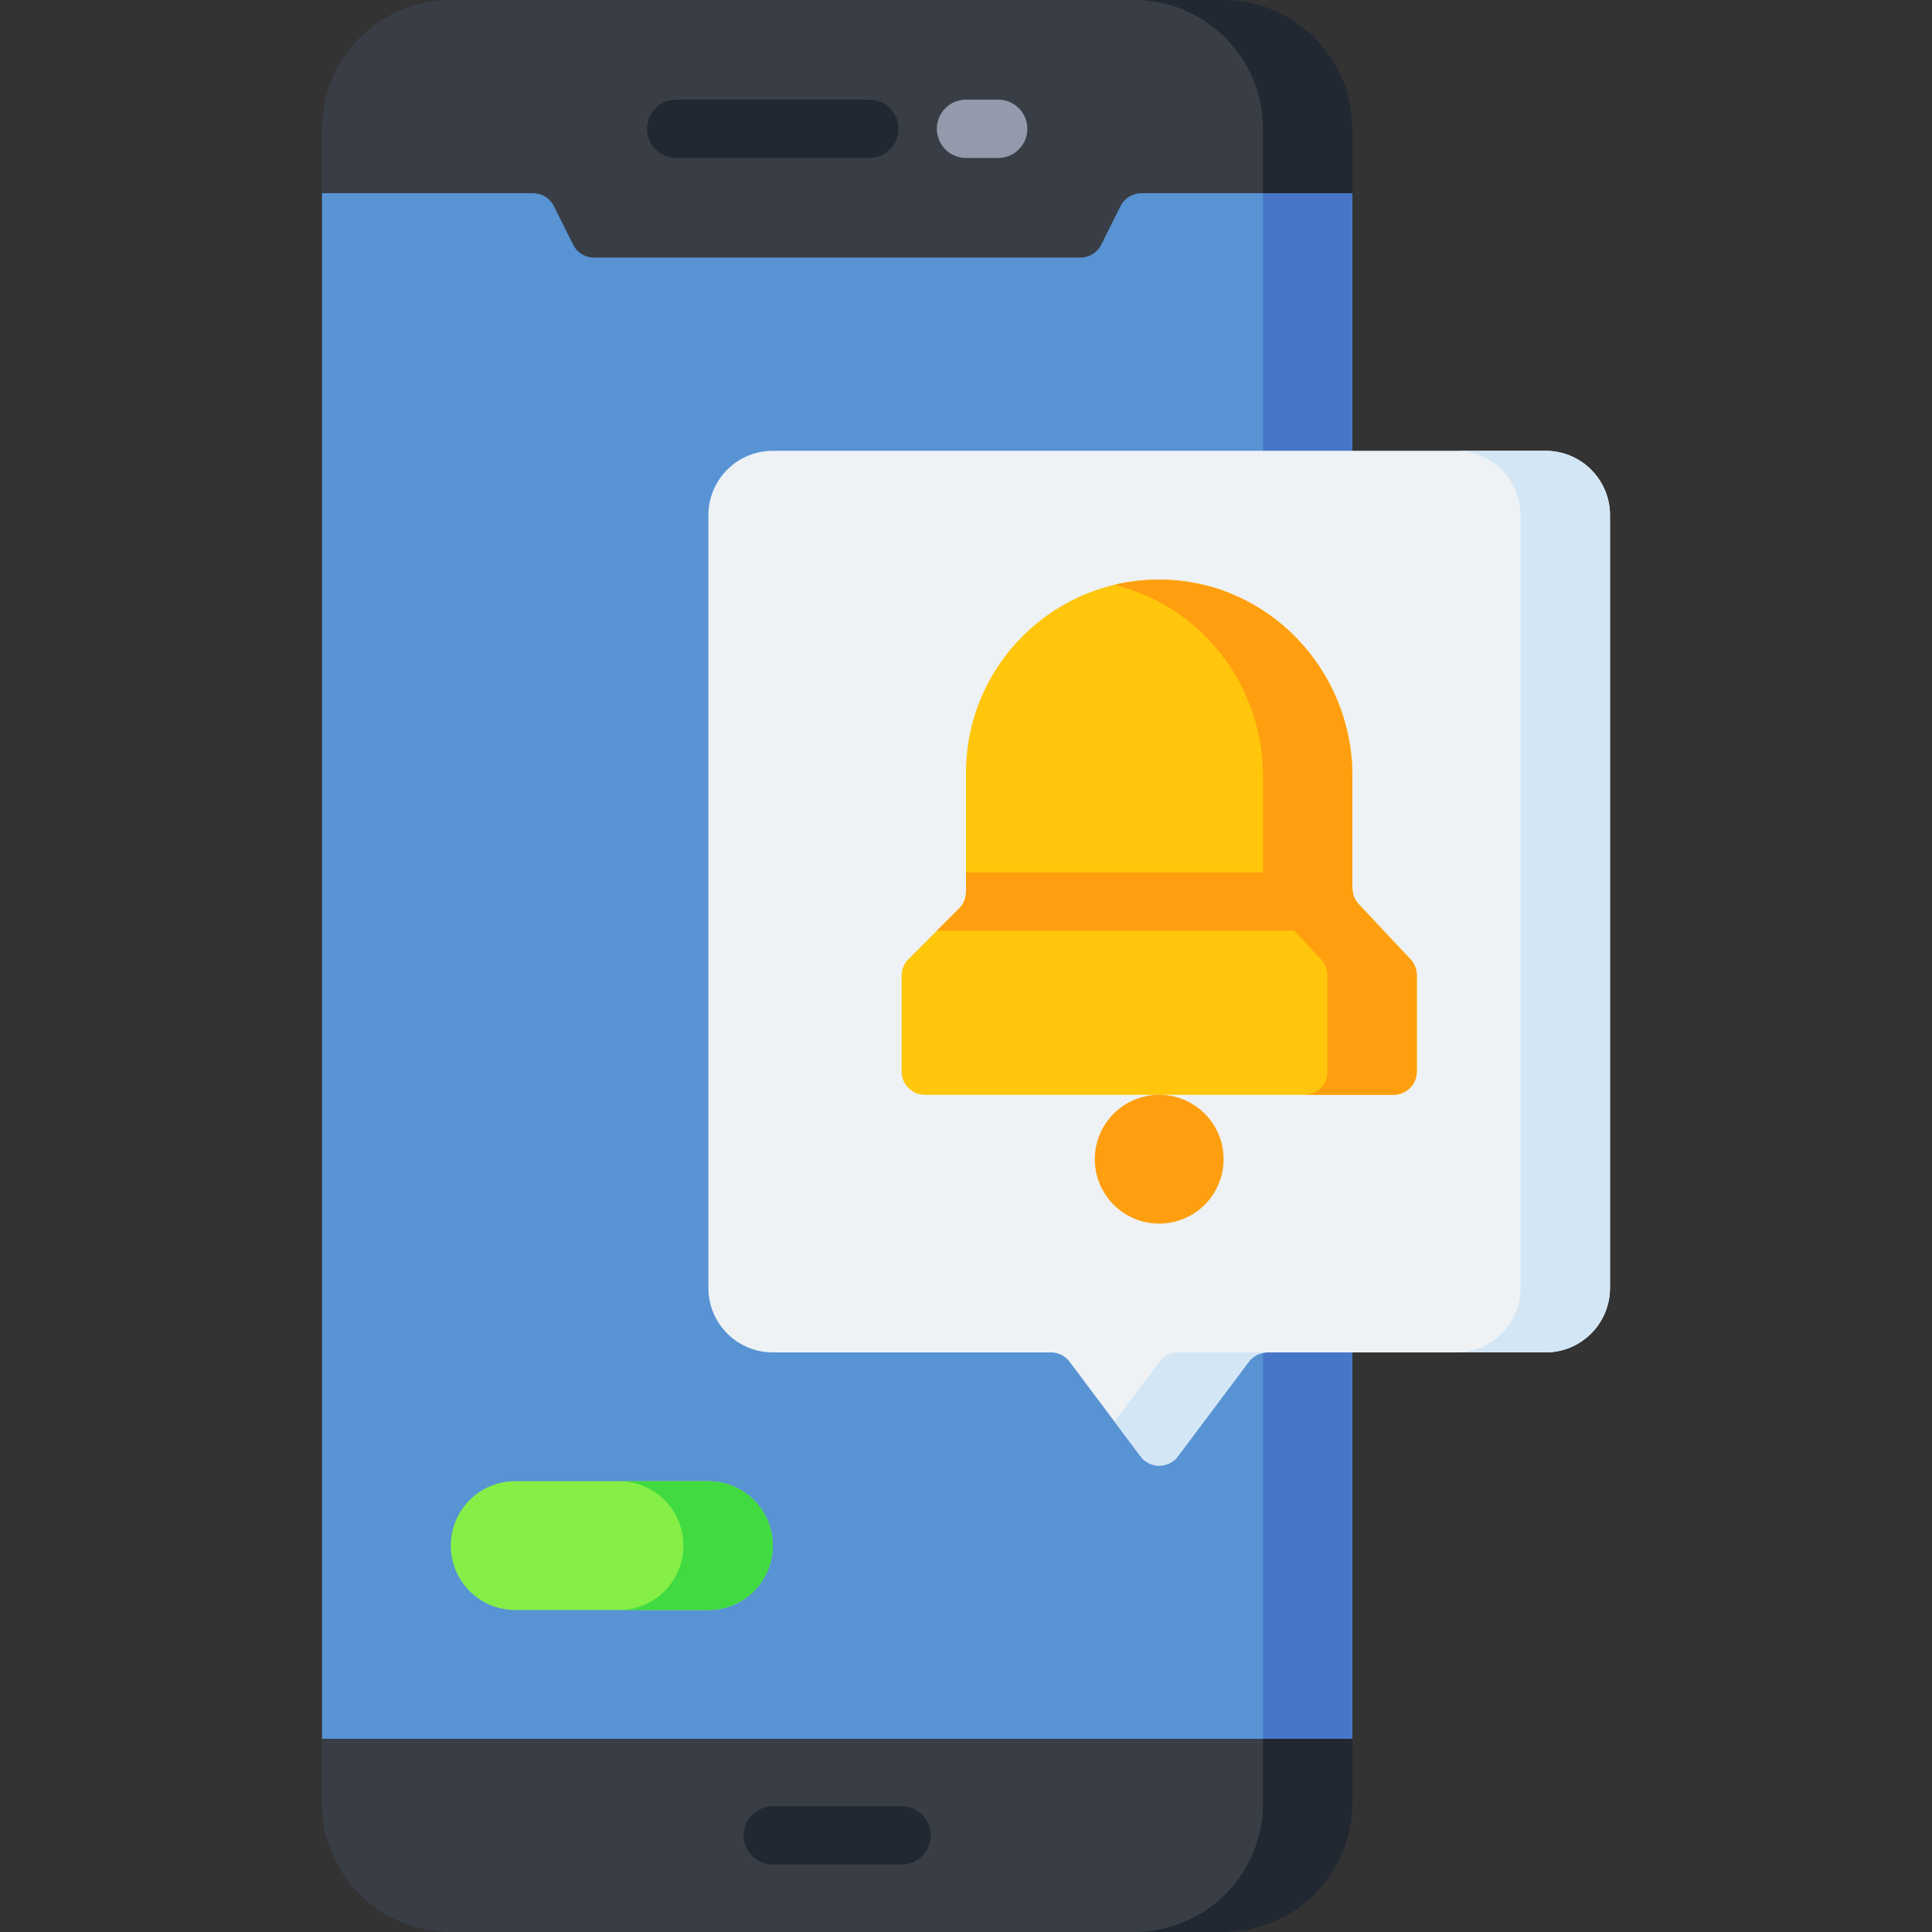
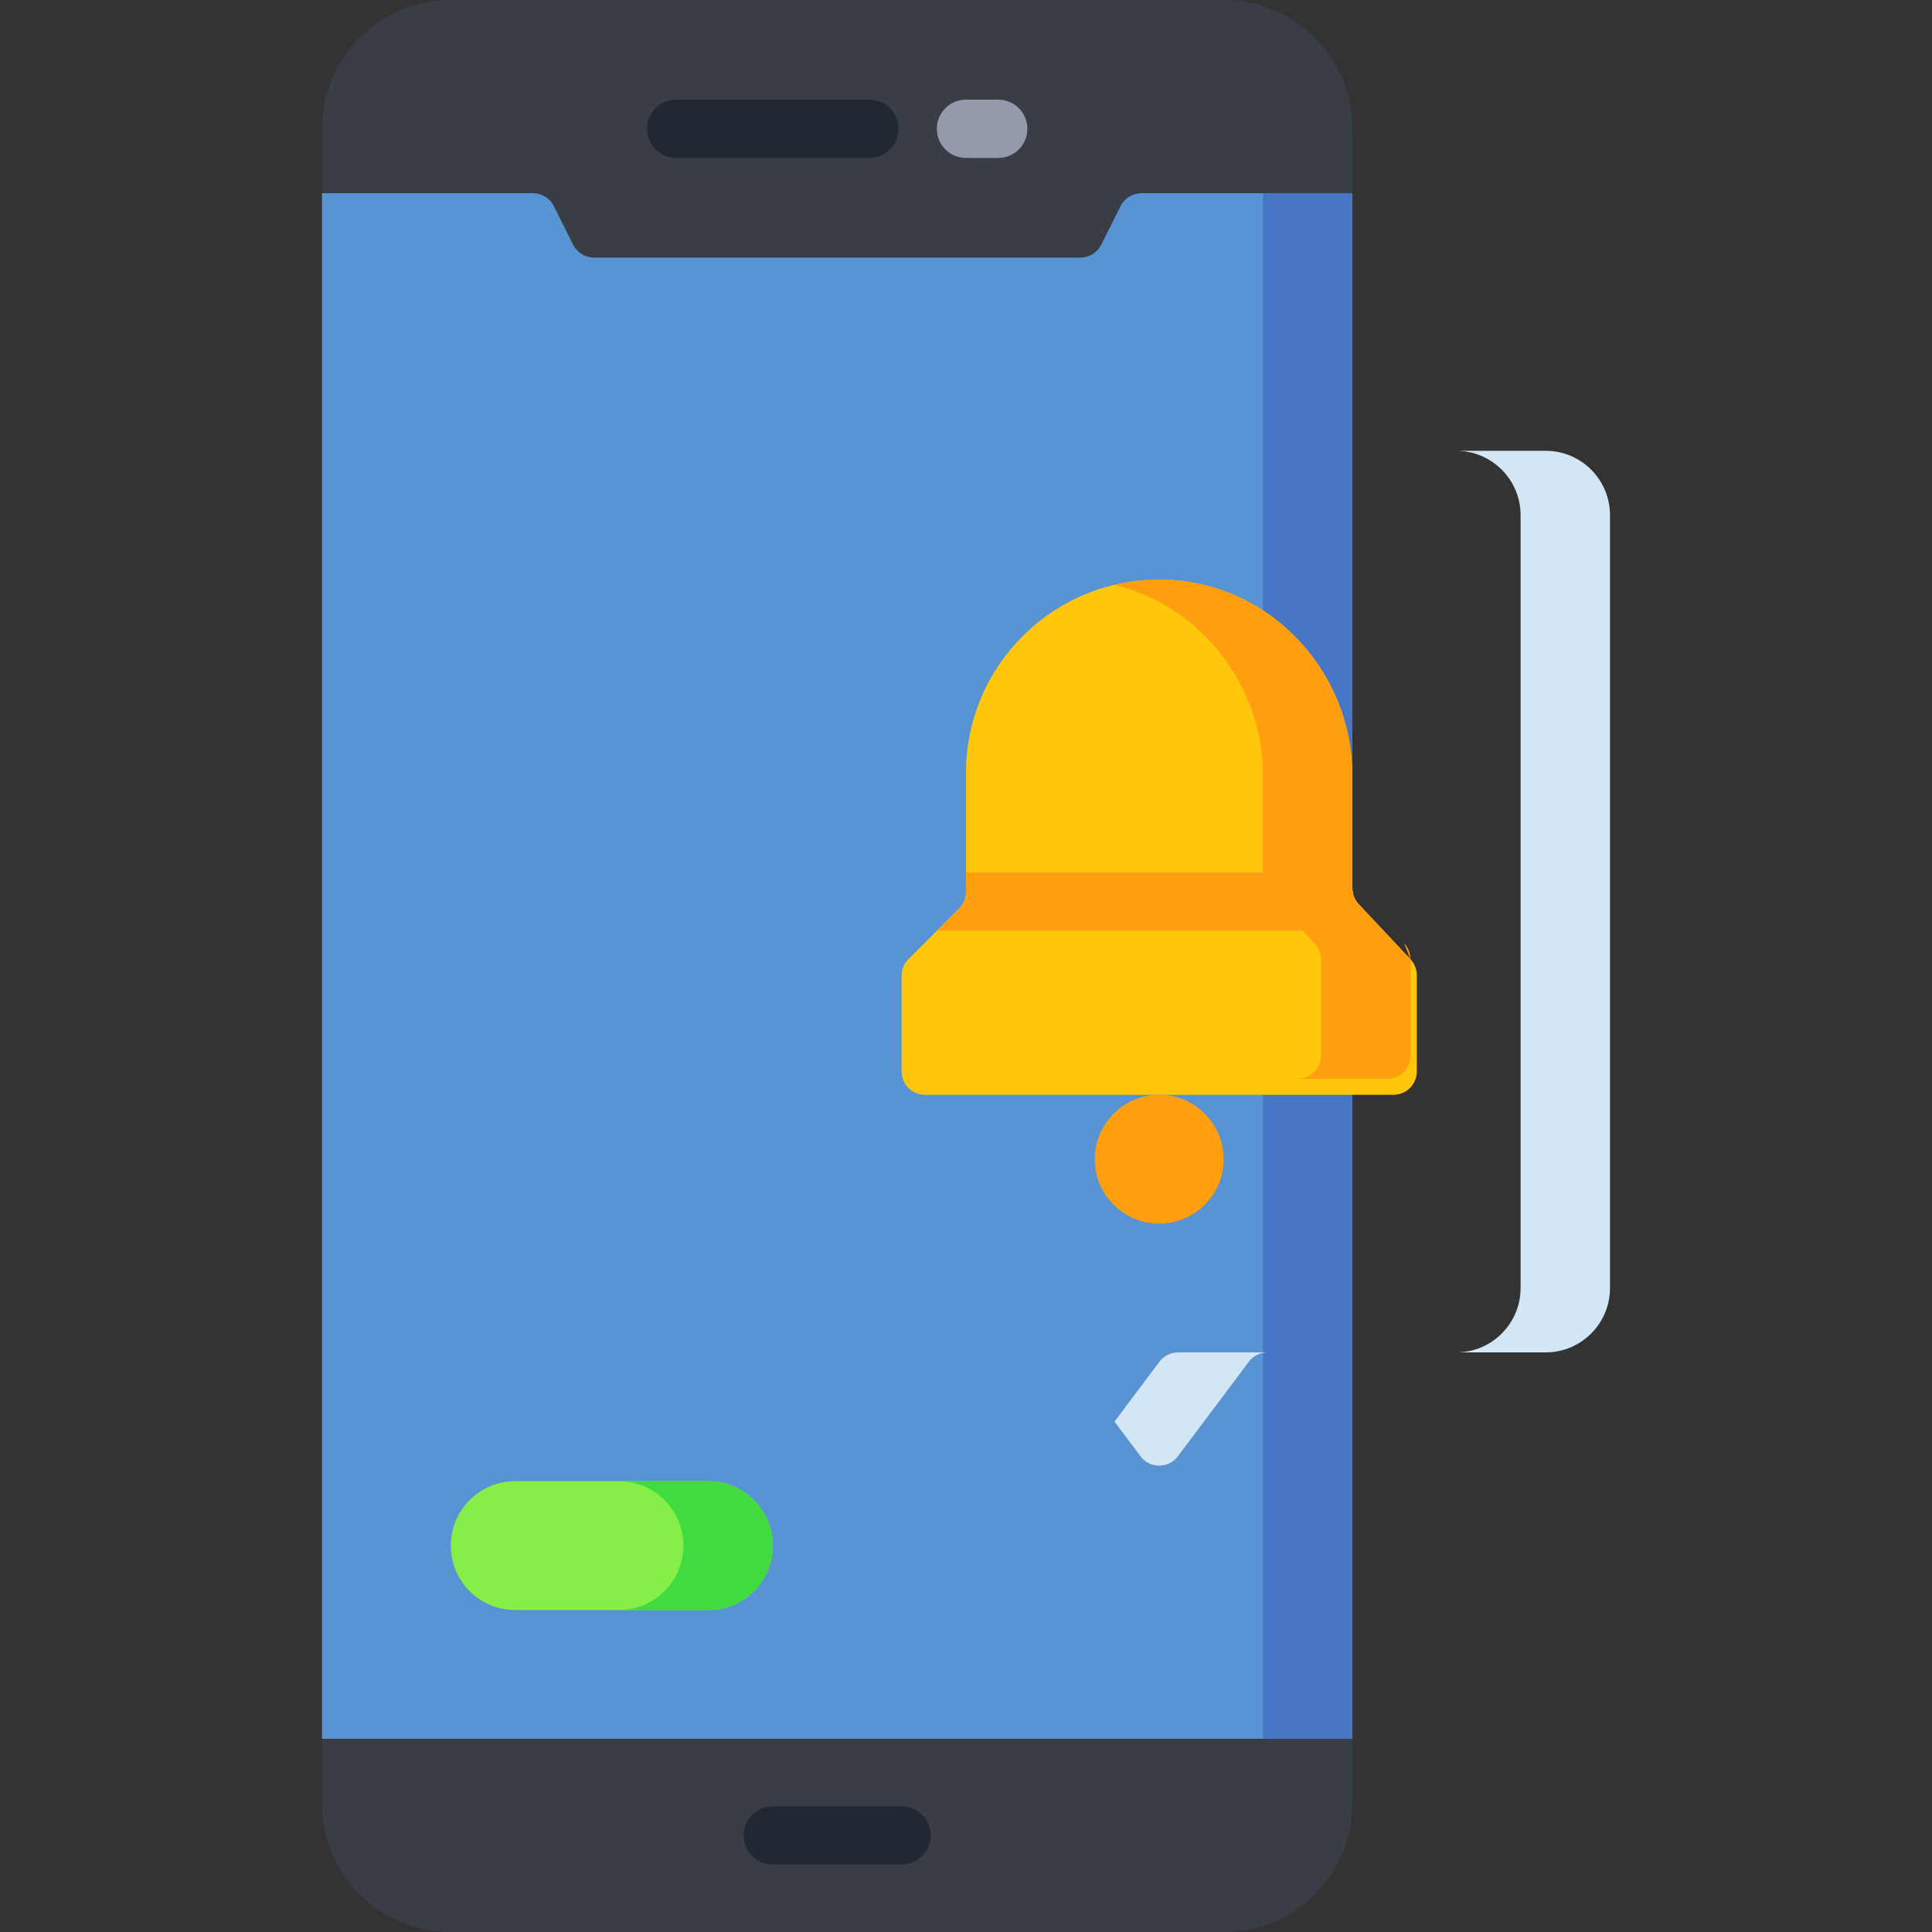
<svg xmlns="http://www.w3.org/2000/svg" id="Capa_1" enable-background="new 0 0 497 497" height="512" viewBox="0 0 497 497" width="512">
  <rect x="0" y="0" width="497" height="497" fill="#333333" stroke="none" />
  <path d="m347.9 463.866c0 18.299-14.834 33.134-33.133 33.134h-198.8c-18.299 0-33.133-14.834-33.133-33.133v-16.567l49-215.367-49-182.232v-16.568c-.001-18.299 14.833-33.133 33.132-33.133h198.799c18.299 0 33.133 14.834 33.133 33.133v16.569l-45 178.816 45.002 218.782z" fill="#393e46" />
-   <path d="m347.899 33.133c0-18.299-14.834-33.133-33.133-33.133h-23.001c18.299 0 33.133 14.834 33.133 33.133l.001 430.733c0 18.299-14.834 33.134-33.133 33.134h23.001c18.299 0 33.133-14.835 33.133-33.134v-16.566l-22.001-222.867 22-174.731z" fill="#222831" />
  <path d="m82.833 447.3h265.067v-397.598h-54.274c-2.273 0-4.35 1.284-5.367 3.317l-4.966 9.933c-1.016 2.033-3.094 3.317-5.366 3.317h-125.119c-2.273 0-4.35-1.284-5.367-3.317l-4.966-9.934c-1.016-2.033-3.094-3.317-5.367-3.317h-54.275z" fill="#5893d4" />
  <path d="m231.932 464.65h-33.132c-4.142 0-7.5 3.358-7.5 7.5s3.358 7.5 7.5 7.5h33.132c4.142 0 7.5-3.358 7.5-7.5s-3.358-7.5-7.5-7.5z" fill="#222831" />
  <path d="m223.65 25.633h-49.701c-4.142 0-7.5 3.358-7.5 7.5s3.358 7.5 7.5 7.5h49.701c4.142 0 7.5-3.358 7.5-7.5s-3.358-7.5-7.5-7.5z" fill="#222831" />
  <path d="m256.784 25.633h-8.284c-4.142 0-7.5 3.358-7.5 7.5s3.358 7.5 7.5 7.5h8.284c4.142 0 7.5-3.358 7.5-7.5s-3.358-7.5-7.5-7.5z" fill="#929aab" />
  <path d="m347.899 61.223v-11.521h-23.001l.001 397.598h23z" fill="#4876c7" />
-   <path d="m414.167 331.334c0 9.15-7.417 16.567-16.567 16.567h-71.55c-1.889 0-3.667.889-4.8 2.4l-18.25 24.333c-2.4 3.2-7.2 3.2-9.6 0l-18.25-24.334c-1.133-1.511-2.911-2.4-4.8-2.4h-71.55c-9.15 0-16.567-7.417-16.567-16.567v-198.8c0-9.15 7.417-16.567 16.567-16.567h198.8c9.15 0 16.567 7.417 16.567 16.567z" fill="#eef2f5" />
  <path d="m298.25 350.3-11.55 15.4 6.7 8.933c2.4 3.2 7.2 3.2 9.6 0l18.25-24.333c1.133-1.511 2.912-2.4 4.8-2.4h-23c-1.888 0-3.667.889-4.8 2.4z" fill="#d3e6f5" />
  <path d="m397.6 115.966h-23c9.15 0 16.567 7.417 16.567 16.567v198.8c0 9.15-7.417 16.567-16.567 16.567h23c9.15 0 16.567-7.417 16.567-16.567v-198.8c0-9.15-7.417-16.567-16.567-16.567z" fill="#d3e6f5" />
  <path d="m347.9 228.518v-28.901c0-27.254-21.6-50.056-48.85-50.511-27.838-.465-50.55 21.962-50.55 49.693v30.648c0 1.591-.632 3.117-1.757 4.243l-13.052 13.052c-1.125 1.125-1.757 2.651-1.757 4.243v24.648c0 3.314 2.686 6 6 6h120.534c3.314 0 6-2.686 6-6v-24.753c0-1.528-.583-2.999-1.631-4.112l-13.305-14.137c-1.049-1.113-1.632-2.584-1.632-4.113z" fill="#ffc60b" />
-   <path d="m362.836 246.767-13.305-14.137c-1.048-1.113-1.631-2.584-1.631-4.112v-28.9c0-27.255-21.6-50.056-48.85-50.511-4.281-.071-8.44.403-12.414 1.35 22.051 5.294 38.265 25.551 38.265 49.161v28.9c0 1.529.583 2.999 1.631 4.112l13.305 14.137c1.048 1.113 1.631 2.584 1.631 4.112v24.754c0 3.314-2.686 6-6 6h23c3.314 0 6-2.686 6-6v-24.754c-.001-1.528-.584-2.999-1.632-4.112z" fill="#ff9f0f" />
+   <path d="m362.836 246.767-13.305-14.137c-1.048-1.113-1.631-2.584-1.631-4.112v-28.9c0-27.255-21.6-50.056-48.85-50.511-4.281-.071-8.44.403-12.414 1.35 22.051 5.294 38.265 25.551 38.265 49.161v28.9l13.305 14.137c1.048 1.113 1.631 2.584 1.631 4.112v24.754c0 3.314-2.686 6-6 6h23c3.314 0 6-2.686 6-6v-24.754c-.001-1.528-.584-2.999-1.632-4.112z" fill="#ff9f0f" />
  <circle cx="298.2" cy="298.2" fill="#ff9f0f" r="16.567" />
  <path d="m182.233 414.167c9.15 0 16.567-7.417 16.567-16.567s-7.417-16.567-16.567-16.567h-49.7c-9.149 0-16.567 7.417-16.567 16.567s7.417 16.567 16.567 16.567z" fill="#85ef47" />
  <path d="m182.233 381.034h-23c9.15 0 16.567 7.417 16.567 16.567s-7.417 16.567-16.567 16.567h23c9.149 0 16.567-7.417 16.567-16.567s-7.417-16.567-16.567-16.567z" fill="#41db41" />
  <path d="m248.5 224.433v5.015c0 1.591-.632 3.117-1.757 4.243l-5.743 5.742h114.933l-6.402-6.803c-1.048-1.113-1.631-2.584-1.631-4.112v-4.085z" fill="#ff9f0f" />
</svg>